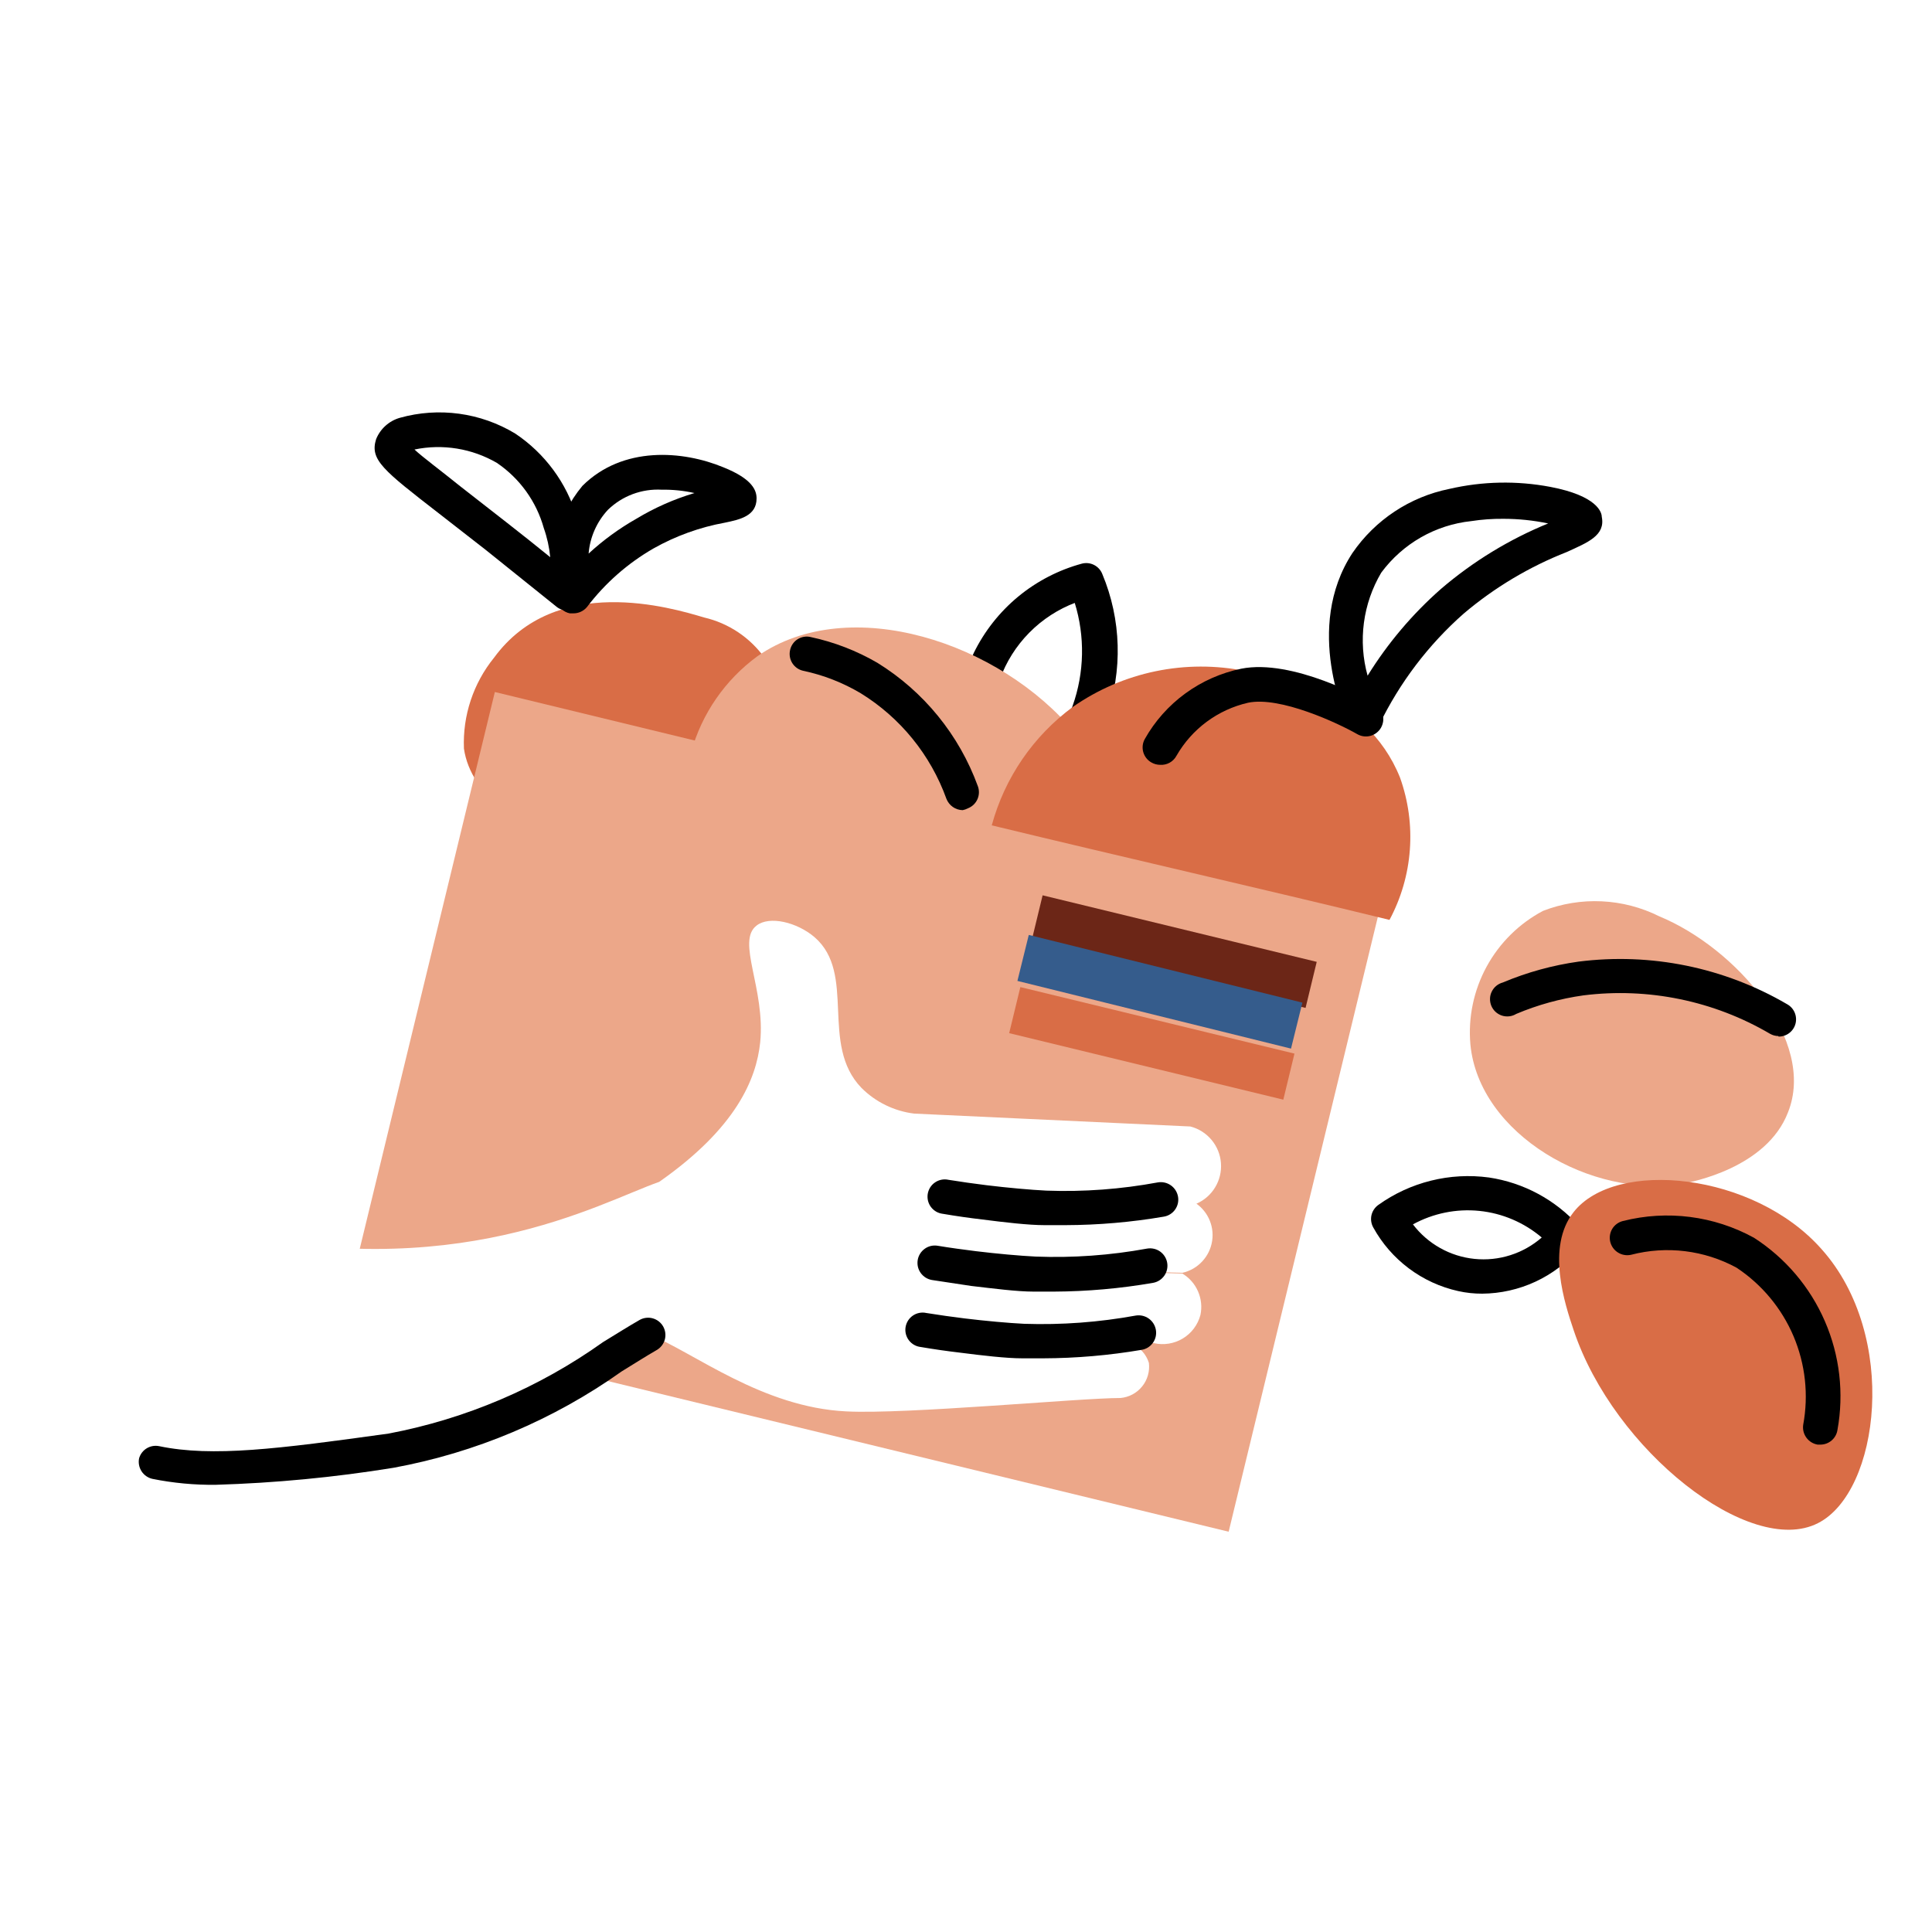
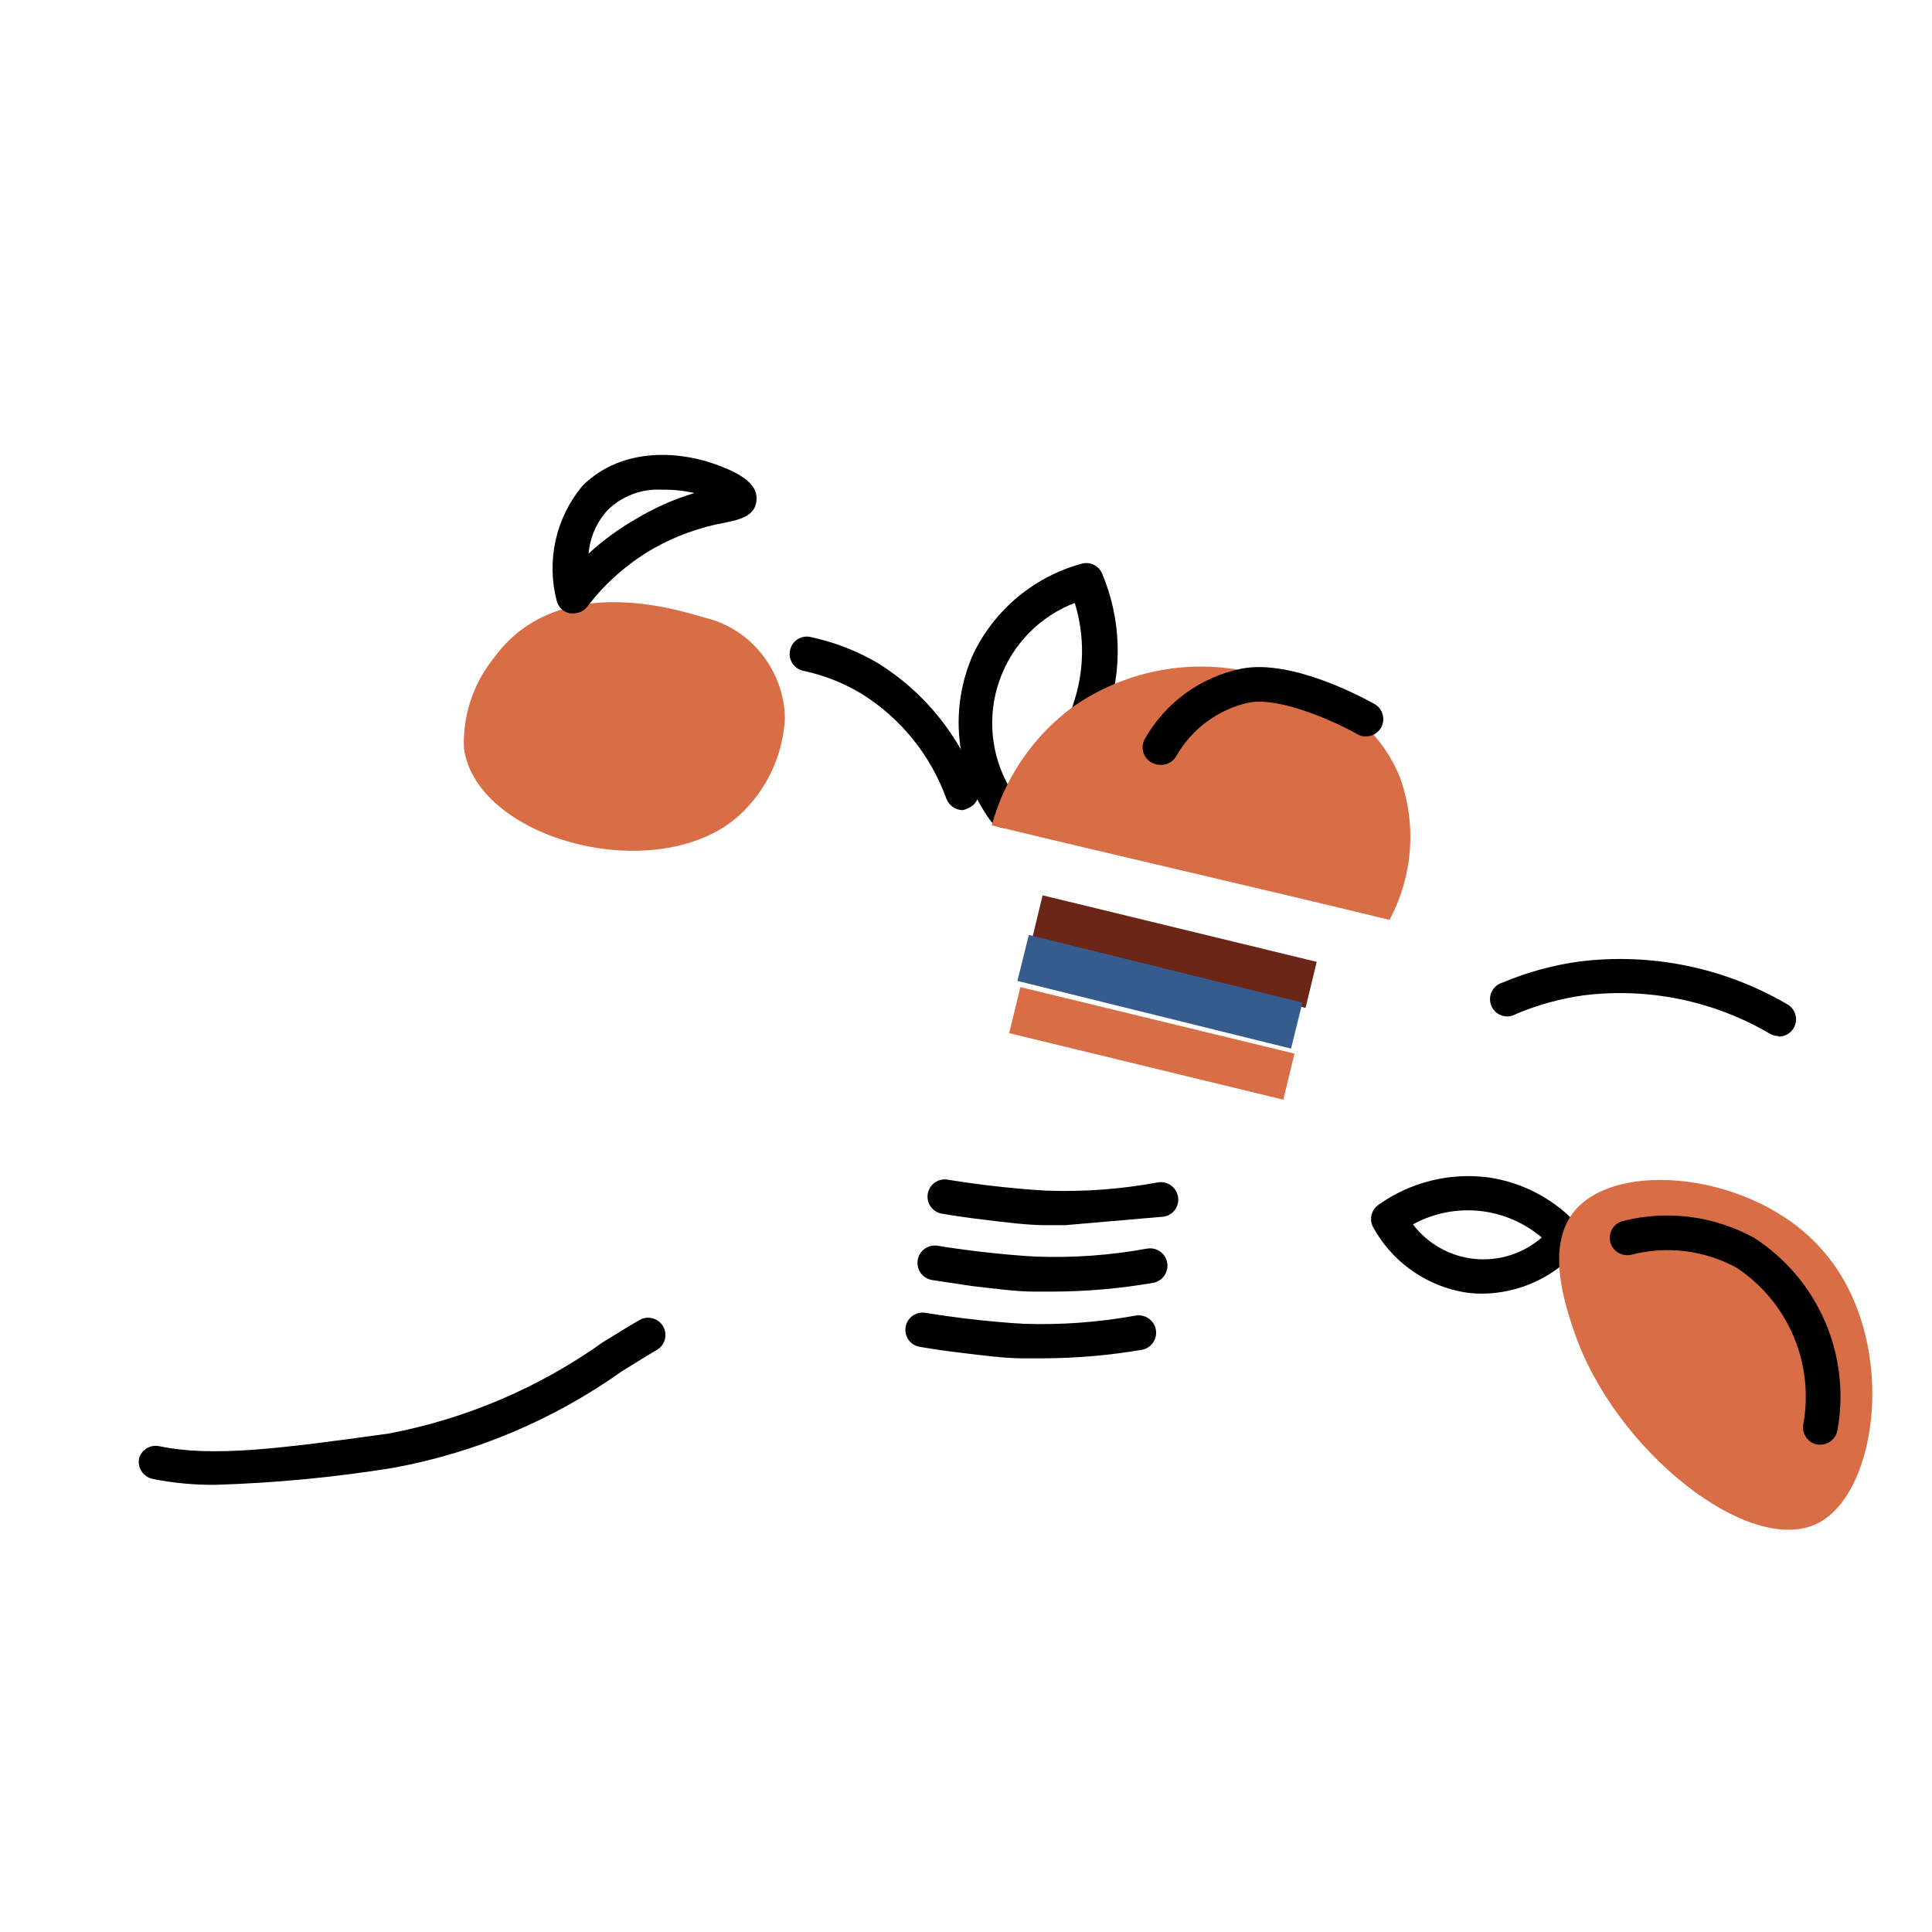
<svg xmlns="http://www.w3.org/2000/svg" width="75" height="75" viewBox="0 0 75 75" fill="none">
  <rect width="75" height="75" fill="white" />
  <g clip-path="url(#clip0_105_1419)">
    <path d="M19.18 25.53C21.58 22.25 26.06 23.59 27.33 23.97C28.283 24.19 29.123 24.752 29.69 25.55C30.184 26.231 30.456 27.048 30.47 27.89C30.403 29.176 29.886 30.397 29.01 31.34C26.08 34.59 18.55 32.77 18.01 29.06C17.957 27.78 18.373 26.525 19.18 25.53Z" fill="#D96D46" />
-     <path d="M59.9 35.36C60.625 35.079 61.401 34.952 62.177 34.989C62.954 35.025 63.714 35.223 64.41 35.57C67.41 36.81 70.52 40.41 69.41 43.18C68.58 45.35 65.64 45.89 65.33 45.95C61.78 46.55 57.41 44.03 57.08 40.54C56.989 39.495 57.209 38.447 57.71 37.525C58.212 36.604 58.973 35.851 59.9 35.36Z" fill="#ECA789" />
    <path d="M39 32.14C38.893 32.14 38.787 32.115 38.691 32.066C38.596 32.017 38.513 31.947 38.45 31.86C37.776 30.929 37.361 29.836 37.246 28.693C37.132 27.549 37.323 26.396 37.8 25.35C38.213 24.506 38.801 23.76 39.525 23.161C40.25 22.563 41.093 22.126 42 21.88C42.158 21.839 42.325 21.857 42.471 21.931C42.616 22.005 42.73 22.129 42.79 22.28C43.532 24.05 43.588 26.033 42.947 27.841C42.305 29.65 41.012 31.154 39.32 32.06C39.223 32.116 39.112 32.143 39 32.14ZM41.76 23.39C41.081 23.645 40.466 24.044 39.957 24.56C39.448 25.076 39.057 25.696 38.812 26.378C38.566 27.06 38.472 27.788 38.536 28.51C38.599 29.232 38.819 29.931 39.18 30.56C40.319 29.8 41.181 28.692 41.639 27.402C42.097 26.111 42.125 24.708 41.72 23.4L41.76 23.39Z" fill="black" />
    <path d="M57.54 50.22C57.227 50.221 56.915 50.188 56.61 50.12C55.916 49.967 55.263 49.667 54.694 49.241C54.125 48.815 53.653 48.273 53.31 47.65C53.23 47.507 53.205 47.339 53.239 47.179C53.275 47.019 53.367 46.877 53.5 46.78C54.744 45.888 56.283 45.505 57.8 45.71C59.147 45.911 60.381 46.576 61.29 47.59C61.399 47.713 61.459 47.871 61.459 48.035C61.459 48.199 61.399 48.357 61.29 48.48C60.825 49.021 60.25 49.456 59.603 49.756C58.956 50.056 58.253 50.214 57.54 50.22ZM54.85 47.53C55.135 47.905 55.495 48.218 55.906 48.448C56.316 48.679 56.77 48.822 57.239 48.87C57.708 48.918 58.182 48.869 58.631 48.726C59.08 48.583 59.495 48.35 59.85 48.04C59.166 47.459 58.322 47.098 57.429 47.007C56.536 46.916 55.637 47.099 54.85 47.53Z" fill="black" />
-     <path d="M53.582 35.205L19.21 26.864L13.324 51.12L47.696 59.461L53.582 35.205Z" fill="#ECA789" />
-     <path d="M26.83 29.2C27.244 27.701 28.154 26.387 29.41 25.47C32.97 23 38.83 24.93 41.74 28.47C42.875 29.879 43.62 31.562 43.9 33.35L26.83 29.2Z" fill="#ECA789" />
    <path d="M41.65 27.44C42.615 26.767 43.706 26.297 44.857 26.058C46.009 25.819 47.197 25.816 48.35 26.05C49.35 26.23 53.04 26.91 54.35 30.19C54.671 31.088 54.801 32.043 54.73 32.993C54.66 33.944 54.39 34.87 53.94 35.71C48.77 34.45 43.66 33.29 38.5 32.04C39.001 30.195 40.111 28.574 41.65 27.44Z" fill="#D96D46" />
    <path d="M45.03 29.69C44.914 29.689 44.801 29.658 44.7 29.6C44.545 29.514 44.431 29.369 44.382 29.199C44.333 29.028 44.354 28.845 44.44 28.69C44.832 27.994 45.369 27.39 46.014 26.92C46.659 26.449 47.398 26.122 48.18 25.96C50.18 25.56 53.03 27.15 53.36 27.33C53.437 27.374 53.504 27.433 53.558 27.503C53.612 27.573 53.652 27.653 53.676 27.738C53.699 27.824 53.705 27.913 53.694 28.001C53.682 28.088 53.654 28.173 53.61 28.25C53.566 28.327 53.507 28.394 53.437 28.448C53.367 28.503 53.287 28.542 53.202 28.566C53.116 28.589 53.027 28.595 52.939 28.584C52.852 28.573 52.767 28.544 52.69 28.5C51.94 28.07 49.69 27.02 48.45 27.28C47.87 27.413 47.323 27.664 46.844 28.019C46.366 28.373 45.966 28.823 45.67 29.34C45.609 29.454 45.515 29.548 45.402 29.61C45.288 29.672 45.159 29.7 45.03 29.69Z" fill="black" />
    <path d="M37.37 31.45C37.233 31.447 37.1 31.404 36.988 31.326C36.876 31.247 36.79 31.137 36.74 31.01C36.126 29.306 34.952 27.86 33.41 26.91C32.719 26.5 31.966 26.206 31.18 26.04C31.094 26.021 31.012 25.985 30.94 25.935C30.868 25.884 30.806 25.82 30.759 25.746C30.712 25.672 30.679 25.588 30.664 25.502C30.649 25.415 30.651 25.326 30.67 25.24C30.688 25.153 30.723 25.071 30.773 24.998C30.823 24.925 30.887 24.863 30.962 24.815C31.037 24.768 31.12 24.736 31.207 24.721C31.295 24.706 31.384 24.709 31.47 24.73C32.381 24.924 33.255 25.262 34.06 25.73C35.861 26.843 37.235 28.53 37.96 30.52C38.022 30.686 38.015 30.869 37.942 31.03C37.869 31.192 37.735 31.317 37.57 31.38C37.507 31.413 37.44 31.437 37.37 31.45Z" fill="black" />
-     <path d="M22.02 23.7C21.867 23.7 21.718 23.647 21.6 23.55L18.86 21.35L17.05 19.94C14.87 18.25 14.35 17.85 14.6 17.05C14.68 16.851 14.805 16.672 14.964 16.529C15.123 16.385 15.314 16.279 15.52 16.22C16.269 16.01 17.053 15.956 17.823 16.061C18.594 16.166 19.335 16.428 20 16.83C21.15 17.598 21.996 18.744 22.39 20.07C22.709 21.036 22.811 22.06 22.69 23.07C22.675 23.189 22.628 23.303 22.554 23.398C22.48 23.493 22.382 23.566 22.27 23.61C22.193 23.656 22.108 23.686 22.02 23.7ZM16.09 17.45C16.41 17.75 17.09 18.25 17.87 18.88L19.69 20.3C20.25 20.74 20.81 21.18 21.36 21.63C21.323 21.245 21.239 20.865 21.11 20.5C20.822 19.468 20.177 18.572 19.29 17.97C18.324 17.408 17.184 17.223 16.09 17.45Z" fill="black" />
-     <path d="M52.94 28.51C52.814 28.507 52.691 28.469 52.585 28.4C52.479 28.331 52.394 28.234 52.34 28.12C52.27 27.97 50.59 24.39 52.5 21.47C53.382 20.183 54.731 19.289 56.26 18.98C57.547 18.682 58.882 18.655 60.18 18.9C62.02 19.25 62.18 19.9 62.18 20.06C62.33 20.79 61.63 21.06 60.82 21.43C59.365 22.002 58.013 22.809 56.82 23.82C55.451 25.028 54.336 26.497 53.54 28.14C53.485 28.252 53.4 28.346 53.294 28.412C53.187 28.477 53.065 28.511 52.94 28.51ZM58.36 20.14C57.942 20.136 57.524 20.166 57.11 20.23C56.422 20.303 55.756 20.519 55.155 20.863C54.554 21.208 54.032 21.673 53.62 22.23C53.267 22.827 53.038 23.488 52.947 24.176C52.856 24.863 52.904 25.562 53.09 26.23C53.869 24.972 54.829 23.837 55.94 22.86C57.182 21.796 58.586 20.939 60.1 20.32C59.528 20.2 58.945 20.14 58.36 20.14Z" fill="black" />
    <path d="M22.26 23.81H22.12C21.997 23.785 21.884 23.726 21.794 23.639C21.703 23.552 21.64 23.442 21.61 23.32C21.41 22.551 21.397 21.745 21.57 20.969C21.744 20.193 22.101 19.47 22.61 18.86C24.18 17.3 26.51 17.49 28.08 18.14C29.23 18.6 29.37 19.05 29.37 19.35C29.37 20.03 28.72 20.17 28.14 20.29C27.167 20.467 26.231 20.805 25.37 21.29C24.367 21.867 23.49 22.639 22.79 23.56C22.726 23.639 22.645 23.702 22.553 23.745C22.462 23.788 22.361 23.811 22.26 23.81ZM25.69 19.01C25.307 18.989 24.923 19.047 24.563 19.181C24.204 19.315 23.876 19.523 23.6 19.79C23.166 20.257 22.902 20.855 22.85 21.49C23.413 20.971 24.034 20.518 24.7 20.14C25.408 19.712 26.167 19.376 26.96 19.14C26.543 19.047 26.117 19.003 25.69 19.01Z" fill="black" />
    <path d="M61.09 47.05C62.72 44.98 68.09 45.51 70.72 48.5C73.72 51.86 72.97 57.92 70.57 59.13C67.94 60.47 62.65 56.31 61.09 51.64C60.75 50.63 60.01 48.41 61.09 47.05Z" fill="#D96D46" />
    <path d="M70.67 56.08H70.56C70.384 56.05 70.228 55.953 70.123 55.809C70.018 55.665 69.974 55.486 70 55.31C70.215 54.151 70.084 52.955 69.624 51.87C69.163 50.785 68.393 49.86 67.41 49.21C66.159 48.531 64.697 48.352 63.32 48.71C63.146 48.749 62.964 48.719 62.813 48.625C62.661 48.532 62.553 48.383 62.51 48.21C62.468 48.038 62.496 47.856 62.587 47.704C62.679 47.552 62.828 47.443 63 47.4C64.718 46.965 66.537 47.197 68.09 48.05C69.307 48.834 70.265 49.961 70.841 51.289C71.418 52.617 71.588 54.086 71.33 55.51C71.306 55.668 71.227 55.813 71.105 55.917C70.984 56.022 70.83 56.079 70.67 56.08Z" fill="black" />
    <path d="M69.04 40.22C68.924 40.219 68.811 40.188 68.71 40.13C66.527 38.849 63.981 38.326 61.47 38.64C60.572 38.766 59.695 39.008 58.86 39.36C58.778 39.41 58.686 39.442 58.591 39.453C58.495 39.464 58.398 39.455 58.307 39.426C58.215 39.396 58.131 39.347 58.06 39.283C57.989 39.218 57.933 39.139 57.895 39.05C57.858 38.962 57.84 38.867 57.842 38.77C57.844 38.674 57.867 38.58 57.91 38.494C57.952 38.407 58.012 38.331 58.086 38.27C58.161 38.209 58.247 38.165 58.34 38.14C59.281 37.744 60.269 37.472 61.28 37.33C64.085 36.974 66.928 37.554 69.37 38.98C69.502 39.051 69.607 39.165 69.667 39.303C69.727 39.441 69.739 39.594 69.701 39.74C69.663 39.885 69.577 40.014 69.457 40.104C69.337 40.195 69.19 40.243 69.04 40.24V40.22Z" fill="black" />
    <path d="M8.18 47.7C17.65 49.96 23.25 46.7 25.59 45.88C28.59 43.78 29.36 41.88 29.51 40.47C29.72 38.38 28.57 36.54 29.37 35.93C29.87 35.54 30.94 35.8 31.62 36.38C33.26 37.8 31.81 40.54 33.44 42.23C33.992 42.783 34.714 43.135 35.49 43.23L46.21 43.73C46.531 43.813 46.818 43.994 47.031 44.249C47.244 44.503 47.372 44.817 47.397 45.148C47.422 45.478 47.344 45.809 47.172 46.092C47.001 46.376 46.745 46.599 46.44 46.73L35.48 46.14L46.31 46.64C46.574 46.789 46.787 47.015 46.92 47.287C47.053 47.559 47.101 47.866 47.056 48.166C47.012 48.466 46.878 48.745 46.671 48.967C46.465 49.19 46.196 49.344 45.9 49.41L42.77 49.32L35.52 49.14L42.77 49.35L45.9 49.44C46.17 49.602 46.383 49.844 46.508 50.133C46.633 50.422 46.666 50.742 46.6 51.05C46.498 51.431 46.253 51.758 45.915 51.961C45.578 52.164 45.174 52.228 44.79 52.14L35.41 51.61L43.6 52.09C43.829 52.112 44.047 52.202 44.225 52.348C44.403 52.494 44.533 52.69 44.6 52.91C44.619 53.072 44.606 53.236 44.561 53.393C44.516 53.55 44.44 53.696 44.337 53.822C44.235 53.949 44.108 54.054 43.964 54.131C43.82 54.208 43.662 54.255 43.5 54.27C41.92 54.27 35.19 54.91 32.85 54.79C29.59 54.63 26.98 52.53 25.18 51.79C23.81 52.53 17.02 59.16 6.06 56.79C4.57 56.5 3.69 54.69 3.18 53.14C2.956 52.452 2.913 51.718 3.055 51.008C3.197 50.299 3.519 49.638 3.99 49.089C4.461 48.539 5.065 48.12 5.744 47.872C6.424 47.623 7.156 47.554 7.87 47.67L8.18 47.7Z" fill="white" />
    <path d="M40.92 50.14H40.12C39.48 50.14 38.56 50.02 37.7 49.92L36.18 49.69C36.093 49.675 36.009 49.644 35.934 49.597C35.859 49.55 35.794 49.489 35.742 49.417C35.691 49.346 35.654 49.264 35.633 49.178C35.614 49.092 35.611 49.002 35.625 48.915C35.639 48.828 35.671 48.744 35.718 48.669C35.764 48.594 35.826 48.529 35.898 48.477C35.969 48.425 36.051 48.389 36.137 48.368C36.223 48.348 36.313 48.346 36.4 48.36C36.88 48.44 37.4 48.51 37.88 48.57C38.7 48.67 39.59 48.75 40.2 48.78C41.65 48.836 43.102 48.732 44.53 48.47C44.617 48.455 44.707 48.457 44.793 48.477C44.88 48.496 44.962 48.532 45.034 48.583C45.106 48.635 45.168 48.699 45.215 48.774C45.263 48.849 45.295 48.933 45.31 49.02C45.325 49.107 45.323 49.197 45.303 49.283C45.284 49.37 45.248 49.452 45.197 49.524C45.145 49.596 45.081 49.658 45.006 49.705C44.931 49.753 44.847 49.785 44.76 49.8C43.492 50.02 42.207 50.134 40.92 50.14Z" fill="black" />
    <path d="M40.49 52.73C40.22 52.73 39.95 52.73 39.69 52.73C39.06 52.73 38.13 52.62 37.27 52.51C36.76 52.45 36.27 52.38 35.74 52.29C35.65 52.28 35.562 52.251 35.483 52.206C35.404 52.161 35.336 52.1 35.281 52.028C35.226 51.955 35.187 51.872 35.165 51.784C35.143 51.696 35.14 51.604 35.155 51.514C35.17 51.425 35.203 51.339 35.252 51.262C35.301 51.186 35.365 51.12 35.441 51.069C35.516 51.018 35.601 50.983 35.69 50.966C35.779 50.949 35.871 50.95 35.96 50.97C36.45 51.05 36.96 51.12 37.44 51.18C38.26 51.28 39.15 51.36 39.76 51.39C41.211 51.438 42.662 51.33 44.09 51.07C44.266 51.041 44.447 51.082 44.593 51.185C44.739 51.288 44.838 51.444 44.87 51.62C44.886 51.707 44.884 51.797 44.865 51.884C44.846 51.971 44.809 52.053 44.758 52.125C44.707 52.198 44.642 52.259 44.567 52.307C44.492 52.354 44.408 52.386 44.32 52.4C43.055 52.616 41.774 52.726 40.49 52.73Z" fill="black" />
-     <path d="M41.36 47.56C41.08 47.56 40.82 47.56 40.55 47.56C39.92 47.56 38.99 47.45 38.13 47.34C37.62 47.28 37.13 47.21 36.6 47.12C36.51 47.11 36.422 47.081 36.343 47.036C36.265 46.991 36.196 46.93 36.141 46.858C36.086 46.785 36.047 46.702 36.025 46.614C36.004 46.526 36 46.434 36.015 46.344C36.03 46.255 36.063 46.169 36.112 46.092C36.161 46.016 36.225 45.95 36.301 45.899C36.376 45.848 36.461 45.813 36.55 45.796C36.639 45.779 36.731 45.78 36.82 45.8C37.31 45.88 37.82 45.95 38.3 46.01C39.12 46.11 40.01 46.19 40.62 46.22C42.071 46.273 43.523 46.165 44.95 45.9C45.126 45.871 45.307 45.912 45.453 46.015C45.599 46.118 45.698 46.274 45.73 46.45C45.746 46.537 45.744 46.627 45.725 46.714C45.706 46.8 45.669 46.883 45.618 46.955C45.567 47.028 45.502 47.089 45.427 47.136C45.352 47.184 45.268 47.215 45.18 47.23C43.918 47.446 42.64 47.556 41.36 47.56Z" fill="black" />
+     <path d="M41.36 47.56C41.08 47.56 40.82 47.56 40.55 47.56C39.92 47.56 38.99 47.45 38.13 47.34C37.62 47.28 37.13 47.21 36.6 47.12C36.51 47.11 36.422 47.081 36.343 47.036C36.265 46.991 36.196 46.93 36.141 46.858C36.086 46.785 36.047 46.702 36.025 46.614C36.004 46.526 36 46.434 36.015 46.344C36.03 46.255 36.063 46.169 36.112 46.092C36.161 46.016 36.225 45.95 36.301 45.899C36.376 45.848 36.461 45.813 36.55 45.796C36.639 45.779 36.731 45.78 36.82 45.8C37.31 45.88 37.82 45.95 38.3 46.01C39.12 46.11 40.01 46.19 40.62 46.22C42.071 46.273 43.523 46.165 44.95 45.9C45.126 45.871 45.307 45.912 45.453 46.015C45.599 46.118 45.698 46.274 45.73 46.45C45.746 46.537 45.744 46.627 45.725 46.714C45.706 46.8 45.669 46.883 45.618 46.955C45.567 47.028 45.502 47.089 45.427 47.136C45.352 47.184 45.268 47.215 45.18 47.23Z" fill="black" />
    <path d="M8.37 57.64C7.548 57.649 6.726 57.572 5.92 57.41C5.746 57.372 5.593 57.266 5.496 57.117C5.399 56.967 5.364 56.785 5.4 56.61C5.447 56.448 5.553 56.309 5.698 56.222C5.843 56.135 6.015 56.106 6.18 56.14C8.24 56.57 10.78 56.25 15.09 55.65C18.087 55.081 20.926 53.87 23.41 52.1C23.95 51.77 24.41 51.48 24.83 51.24C24.985 51.153 25.169 51.13 25.34 51.178C25.512 51.226 25.657 51.34 25.745 51.495C25.832 51.65 25.855 51.834 25.807 52.005C25.759 52.177 25.645 52.322 25.49 52.41C25.09 52.64 24.65 52.92 24.13 53.24C21.485 55.118 18.461 56.395 15.27 56.98C12.987 57.35 10.682 57.571 8.37 57.64Z" fill="black" />
    <path d="M50.682 39.127L51.115 37.339L40.474 34.756L40.041 36.544L50.682 39.127Z" fill="#6C2617" />
    <path d="M50.117 40.707L50.559 38.922L39.937 36.294L39.496 38.079L50.117 40.707Z" fill="#355C8C" />
    <path d="M49.818 42.689L50.251 40.901L39.61 38.319L39.176 40.107L49.818 42.689Z" fill="#D96D46" />
  </g>
  <defs>
    <clipPath id="clip0_105_1419">
      <rect width="69.68" height="43.46" fill="white" transform="translate(3 16)" />
    </clipPath>
  </defs>
</svg>